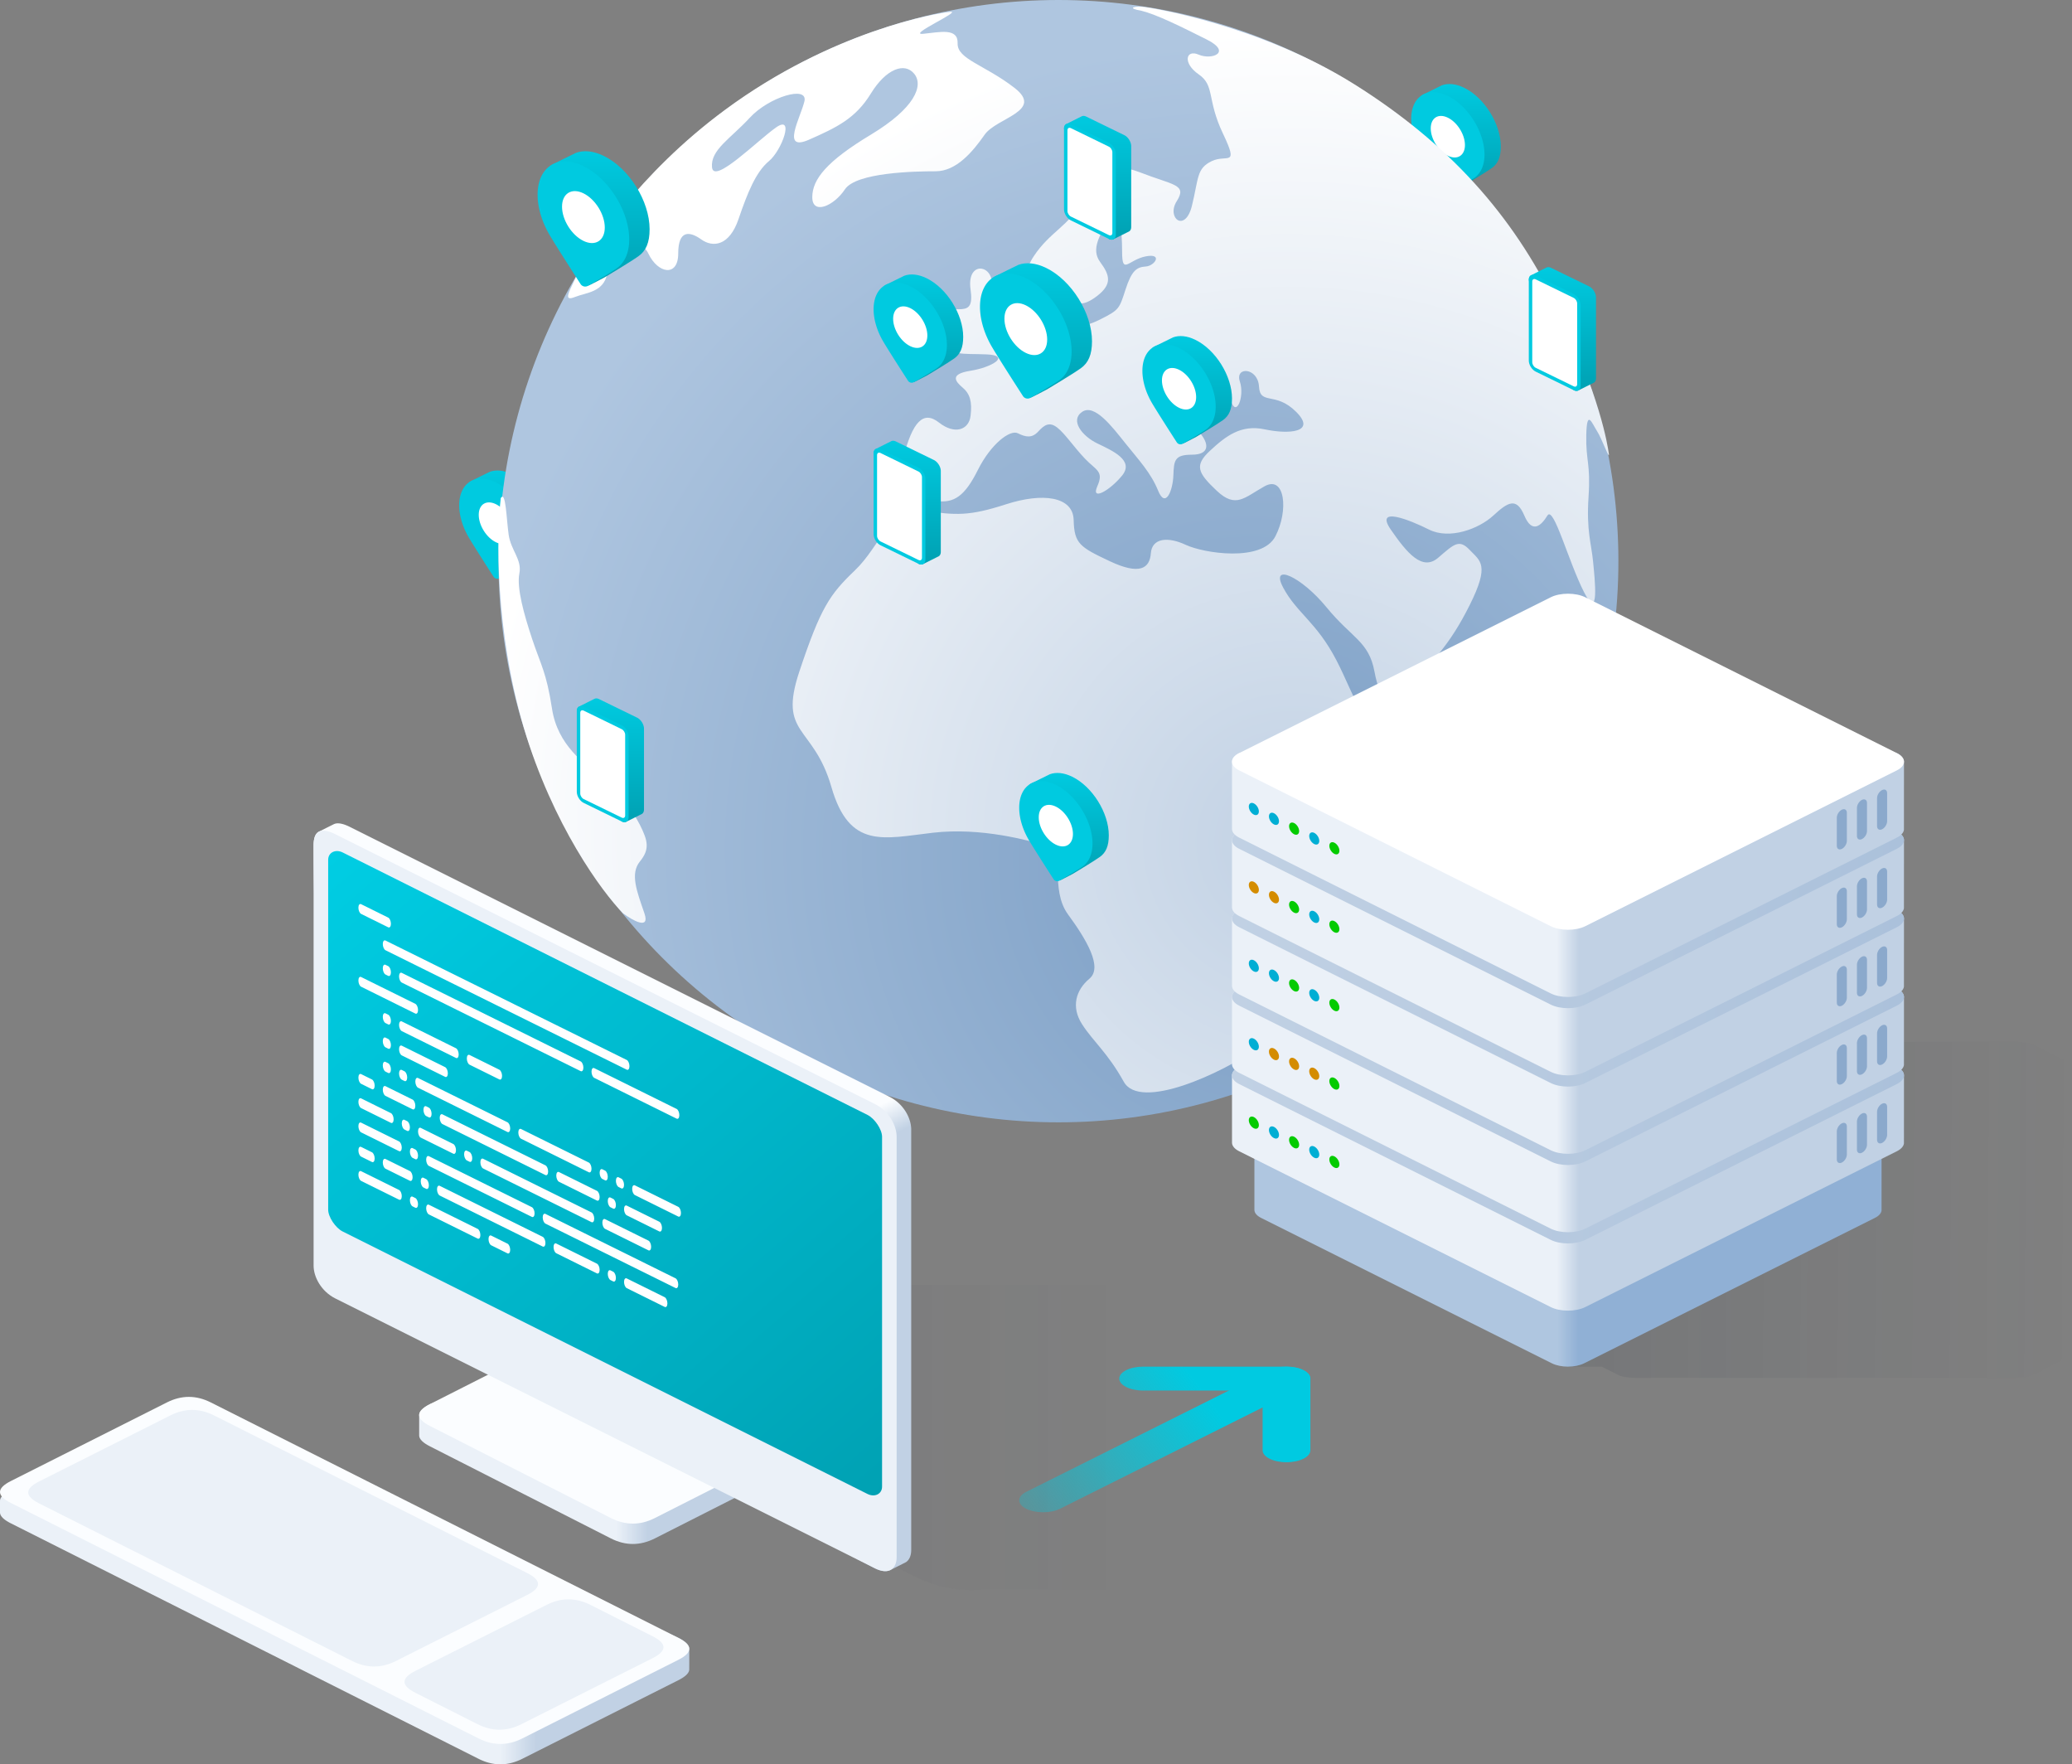
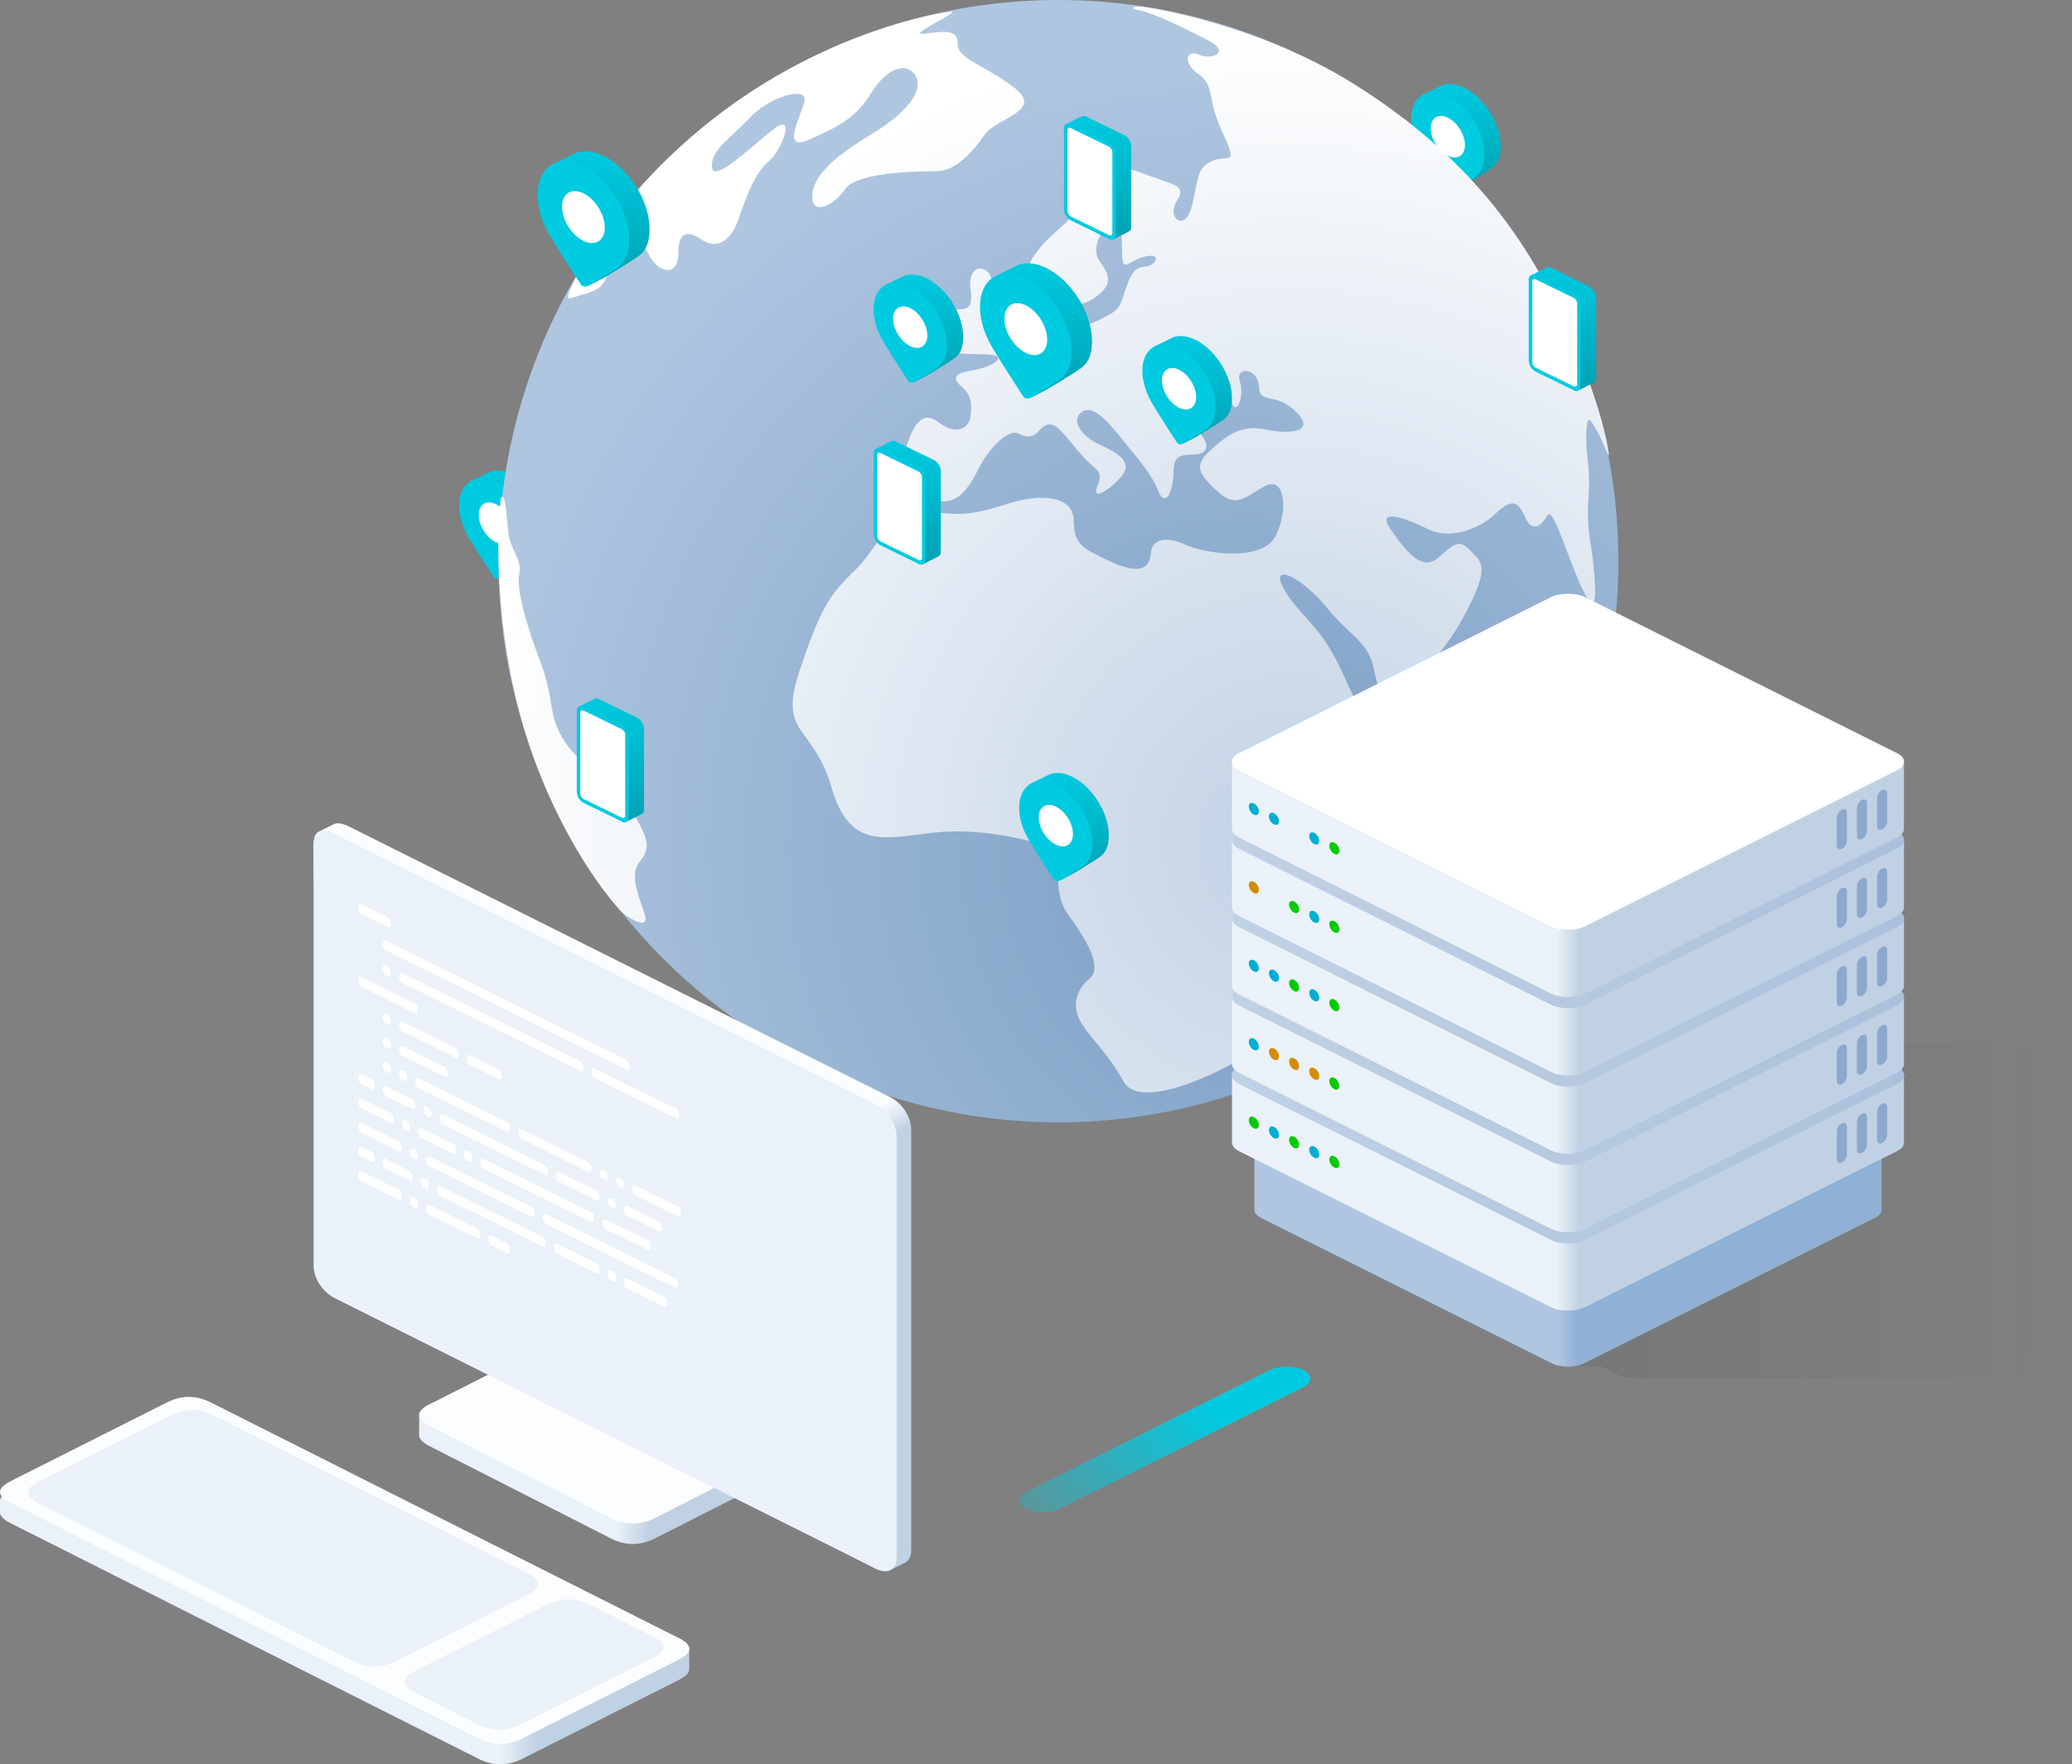
<svg xmlns="http://www.w3.org/2000/svg" width="370" height="315" fill="none">
  <rect width="100%" height="100%" fill="#808080" stroke="none" />
  <path d="M98 95.143c0 1.912-.517 3.086-1.6 3.857-1.195.85-4.8 3-4.8 3s-2.36 1.263-2.4 1.2c-1.155-1.797-1.742-7.288-2.543-8.639-1.083-1.827-1.745-3.89-1.745-5.801 0-2.162-2.065-2.235-.72-2.912.122-.062 3.16-1.573 3.29-1.62 1.102-.4 2.48-.286 3.974.443C95.07 86.433 98 91.122 98 95.143Z" fill="url(#a)" />
  <path d="M95.088 96.599c0 1.911-.662 3.328-1.745 4.099-.877.624-3.05 1.894-4.145 2.527a.79.79 0 0 1-1.063-.257c-.977-1.516-3.442-5.352-4.39-6.952C82.662 94.19 82 92.127 82 90.216c0-4.022 2.93-5.852 6.544-4.09 3.614 1.763 6.544 6.452 6.544 10.473Z" fill="#00CAE0" />
  <path d="M91.598 94.897c0 1.876-1.368 2.73-3.054 1.908-1.687-.823-3.054-3.01-3.054-4.887 0-1.877 1.367-2.73 3.054-1.908 1.686.822 3.054 3.01 3.054 4.887Z" fill="#fff" />
  <path d="M268 26.143c0 1.912-.517 3.086-1.6 3.857-1.195.85-4.8 3-4.8 3s-2.36 1.263-2.4 1.2c-1.155-1.797-1.742-7.288-2.543-8.639-1.083-1.827-1.745-3.89-1.745-5.801 0-2.162-2.065-2.235-.72-2.912.122-.062 3.161-1.572 3.291-1.62 1.101-.4 2.479-.286 3.973.443C265.07 17.433 268 22.122 268 26.143Z" fill="url(#b)" />
  <path d="M265.088 27.599c0 1.911-.662 3.328-1.745 4.099-.877.624-3.05 1.894-4.145 2.527a.79.79 0 0 1-1.062-.257c-.978-1.516-3.443-5.352-4.391-6.952-1.083-1.827-1.745-3.889-1.745-5.8 0-4.022 2.93-5.852 6.544-4.09 3.614 1.763 6.544 6.452 6.544 10.473Z" fill="#00CAE0" />
  <path d="M261.598 25.897c0 1.876-1.368 2.73-3.054 1.908-1.687-.822-3.054-3.01-3.054-4.887 0-1.877 1.367-2.73 3.054-1.908 1.686.822 3.054 3.01 3.054 4.887Z" fill="#fff" />
  <ellipse cx="189.01" cy="100.191" rx="99.99" ry="100.191" fill="url(#c)" />
  <path d="M93.547 129.967c-5.15-17.302-4.895-34.571-4.124-41.043.905-1.408 1.006 3.722 1.408 6.54.403 2.816 2.414 4.425 1.911 6.94-.502 2.515.805 7.243 2.314 11.769 1.509 4.527 2.515 5.835 3.52 12.373 1.007 6.539 5.735 9.657 8.752 12.373 3.018 2.716 5.533 5.533 6.941 8.35 1.409 2.816 1.811 4.325 0 6.538-1.81 2.213-.503 5.432.805 9.255 1.046 3.058-2.112 1.274-3.822 0-3.756-3.823-12.554-15.793-17.705-33.095Z" fill="url(#d)" />
  <path d="M102.701 53.013c-2.012.804-1.308-.503 0-3.22 2.515-5.33 11.387-18.83 26.758-30.177 19.213-14.184 38.024-17.302 40.237-17.504 2.213-.2-7.846 4.225-4.828 3.924 3.018-.302 6.237-1.107 6.136 1.71-.101 2.816 4.829 3.822 10.16 7.947 5.331 4.124-3.219 5.331-5.331 8.349-2.113 3.017-5.03 6.538-8.752 6.538-3.722 0-14.184.202-16.196 3.22-2.011 3.017-5.834 4.627-5.834 1.408 0-3.22 2.615-6.438 10.462-11.166 7.846-4.728 9.455-8.752 7.745-10.864-1.71-2.113-5.029-.906-7.745 3.52-2.716 4.427-6.036 6.036-11.066 8.25-5.029 2.212-1.508-3.924-.804-6.841.704-2.917-6.338-.805-9.758 2.917-3.42 3.722-7.041 5.734-6.74 8.852.302 3.119 8.148-4.828 11.468-7.142 3.32-2.314 1.006 4.124-1.308 6.036-2.313 1.911-3.822 5.633-5.432 10.36-1.609 4.729-4.526 5.131-6.639 3.622-2.112-1.509-4.124-1.71-4.124 2.515s-3.622 3.621-5.332 0-6.639.302-7.343 3.621c-.704 3.32-3.722 3.32-5.734 4.125Z" fill="url(#e)" />
  <path d="M203.898 1.207c-1.609-.1-2.515.302-.101.704 2.817.704 7.042 2.817 11.669 5.13 4.628 2.314.906 3.723-1.408 2.717-2.314-1.006-2.917 1.509 0 3.52 2.917 2.012 1.408 4.426 4.325 10.563 2.918 6.136.705 3.621-2.011 4.929-2.716 1.307-2.314 3.018-3.521 7.947-1.207 4.929-4.627 2.213-2.716-.805 1.911-3.018-.604-2.817-6.539-5.13-5.935-2.314-8.047.704-10.361 5.13-2.313 4.426-5.734 5.432-8.651 9.858s.302 6.337 1.509 5.331c1.207-1.005 3.219-2.313 4.326.604 1.106 2.917 2.816 3.219 5.532 1.107 2.716-2.113 2.213-3.722.503-6.036-1.71-2.314 0-4.93 1.71-7.846 1.71-2.918 2.213 1.81 2.213 6.035s1.107 1.409 4.225.805c3.119-.604 1.61 1.71 0 1.81-1.609.101-2.515.705-3.621 4.125-1.107 3.42-1.107 3.621-4.527 5.331-3.42 1.71-5.633 1.61-5.633-1.71 0-3.32-4.225-2.615-2.917 0 1.307 2.616-.403 3.32-2.213 3.521-1.811.201-2.918 1.81-4.628 3.823-1.71 2.011-1.408-1.409-3.52-4.024-2.113-2.615-1.811-2.615-.604-6.941 1.207-4.325-4.426-5.633-3.621 0 .804 5.633-2.716 2.213-6.639 4.326-3.924 2.112-.805 4.627 2.213 2.615 3.017-2.012 3.52-1.006 1.71 2.012-1.811 3.018 1.307 2.414 5.633 2.615 4.325.201.905 2.314-2.917 2.917-3.823.604-2.716 1.912-1.409 3.018 1.308 1.107 1.71 2.515 1.409 5.03-.302 2.515-2.817 3.42-5.634 1.207-2.816-2.213-4.727-.201-6.438 6.438-1.71 6.64 2.515 7.041 5.835 7.544 3.319.503 5.231-.905 7.544-5.532 2.314-4.627 5.734-7.243 7.143-6.539 1.408.704 2.514.906 3.621-.301 1.106-1.208 2.012-1.811 3.42-.705 1.408 1.107 2.917 3.42 4.929 5.533 2.012 2.113 3.42 2.213 2.213 4.93-1.207 2.715 2.213.804 4.426-1.912s-1.71-4.426-4.426-5.734c-2.716-1.308-4.929-4.124-2.716-5.633 2.213-1.51 5.332 2.615 7.746 5.633 2.414 3.018 4.527 5.23 5.834 8.45 1.308 3.219 2.616 0 2.716-2.716.101-2.716.201-3.722 3.32-3.722 3.118 0 3.219-1.911 1.207-4.124-2.012-2.214.805-5.231 2.314-7.847 1.509-2.615 2.514-1.106 3.42 2.213.905 3.32 2.515-.603 1.609-3.32-.905-2.715 3.219-2.514 3.42.906.202 3.42 2.918.805 6.64 4.527 3.722 3.722-1.409 4.023-5.634 3.118-4.225-.905-6.941 1.207-9.757 3.823-2.817 2.615-2.213 3.923 1.207 7.142 3.42 3.219 4.929 1.207 8.55-.805 3.622-2.012 4.326 4.326 1.912 8.953-2.415 4.627-12.776 3.018-15.995 1.509-3.219-1.51-6.035-1.207-6.236 1.509-.202 2.716-2.012 3.923-7.344 1.408-5.331-2.515-6.337-3.118-6.438-7.343-.1-4.225-5.532-4.93-12.071-2.817-6.538 2.112-8.953 2.012-14.787 1.107-5.835-.906-7.645 6.337-12.172 10.662-4.527 4.326-6.136 6.64-9.959 18.107-3.822 11.468 2.515 9.456 5.734 20.622s9.355 9.154 18.107 8.148c8.752-1.006 17.101 1.408 20.42 2.314 3.32.905.403 7.745 3.722 12.272 3.32 4.527 6.237 9.456 3.823 11.468-2.414 2.011-3.32 5.029-1.308 8.148 2.012 3.118 4.527 5.029 7.444 10.26s17.503-1.509 23.941-6.035c6.438-4.527 4.527-7.344 9.657-10.06 5.131-2.716 8.551-7.142 7.243-10.763-1.308-3.622-.805-9.154 2.515-13.077 3.319-3.923 9.556-9.154 13.178-21.226 3.621-12.071-2.012-5.23-7.746-2.615s-7.343-4.828-10.864-11.568c-3.521-6.74-7.042-8.349-9.456-12.876-2.414-4.527 3.219-2.012 7.746 3.521 4.526 5.532 7.544 6.035 8.55 11.467 1.006 5.432 2.917 6.841 6.74 2.314 3.822-4.527 6.639-6.941 10.26-14.184 3.622-7.242 1.912-7.846 0-9.858-1.911-2.012-2.816-1.006-5.633 1.408-2.816 2.415-5.532-.804-8.45-5.03-2.917-4.224 3.219-1.81 6.841 0 3.621 1.811 8.852-.1 11.467-2.514 2.616-2.414 4.125-3.32 5.533 0 1.408 3.32 3.018 1.81 4.124 0 1.107-1.81 3.722 8.148 6.539 13.681 2.816 5.532 1.911-2.415 1.609-5.533-.301-3.118-1.207-5.432-.804-11.468.402-6.035-.503-6.337-.403-11.065.101-4.728 1.006-2.112 1.911-.704.906 1.408 2.314 5.432 2.113 4.024-.201-1.409-1.509-10.26-9.355-26.456-7.847-16.196-19.214-28.87-36.013-39.433-16.799-10.562-36.414-13.781-38.024-13.882Z" fill="url(#f)" />
  <path d="M195 60.929c0 2.39-.646 3.858-2 4.821-1.494 1.063-6 3.75-6 3.75s-2.95 1.578-3 1.5c-1.444-2.246-2.178-9.11-3.178-10.799-1.354-2.284-2.182-4.862-2.182-7.251 0-2.703-2.581-2.794-.9-3.64.153-.077 3.951-1.966 4.113-2.025 1.377-.5 3.099-.357 4.967.554 4.518 2.203 8.18 8.064 8.18 13.09Z" fill="url(#g)" />
  <path d="M191.36 62.748c0 2.39-.828 4.16-2.182 5.124-1.095.78-3.811 2.368-5.181 3.159a.988.988 0 0 1-1.328-.321c-1.222-1.895-4.302-6.69-5.488-8.69-1.353-2.283-2.181-4.861-2.181-7.25 0-5.027 3.662-7.315 8.18-5.112 4.517 2.203 8.18 8.064 8.18 13.09Z" fill="#00CAE0" />
  <path d="M186.997 60.621c0 2.346-1.709 3.414-3.817 2.385-2.109-1.028-3.818-3.763-3.818-6.108 0-2.346 1.709-3.414 3.818-2.386 2.108 1.029 3.817 3.764 3.817 6.11Z" fill="#fff" />
  <path d="M116 40.929c0 2.39-.646 3.857-2 4.821-1.494 1.063-6 3.75-6 3.75s-2.95 1.578-3 1.5c-1.444-2.246-2.178-9.11-3.178-10.799-1.354-2.284-2.182-4.862-2.182-7.251 0-2.703-2.581-2.794-.9-3.64.153-.077 3.951-1.966 4.113-2.025 1.377-.5 3.099-.358 4.967.554 4.518 2.203 8.18 8.064 8.18 13.09Z" fill="url(#h)" />
  <path d="M112.36 42.748c0 2.39-.828 4.16-2.182 5.124-1.095.78-3.811 2.368-5.181 3.159a.988.988 0 0 1-1.328-.321c-1.222-1.895-4.302-6.69-5.488-8.69C96.828 39.738 96 37.16 96 34.77c0-5.027 3.662-7.315 8.18-5.112 4.517 2.203 8.18 8.064 8.18 13.09Z" fill="#00CAE0" />
  <path d="M107.997 40.621c0 2.346-1.709 3.414-3.817 2.385-2.109-1.028-3.818-3.763-3.818-6.108 0-2.346 1.709-3.414 3.818-2.386 2.108 1.029 3.817 3.764 3.817 6.11Z" fill="#fff" />
  <path d="M103 126.963c0-.359.124-.625.326-.771a334.38 334.38 0 0 1 2.87-1.443c.213-.091.486-.075.784.07l6.786 3.31c.682.332 1.234 1.216 1.234 1.975v14.414c0 .387-.144.667-.375.803-.024.014-2.794 1.399-2.819 1.41-.213.093-.487.077-.786-.069l-4.04-4.682c-.682-.333-1.234-1.217-1.234-1.975L103 126.963Z" fill="url(#i)" />
  <path d="M103 126.963c0-.758.552-1.104 1.234-.771l6.786 3.31c.682.332 1.234 1.216 1.234 1.974v14.415c0 .759-.552 1.104-1.234.771l-6.786-3.31c-.682-.332-1.234-1.216-1.234-1.974v-14.415Z" fill="#00CAE0" />
  <path d="M103.617 127.264c0-.379.276-.552.617-.386l6.786 3.31c.341.166.617.608.617.988v14.414c0 .38-.276.552-.617.386l-6.786-3.31c-.341-.166-.617-.608-.617-.987v-14.415Z" fill="#fff" />
  <path d="M156 80.963c0-.36.124-.625.326-.771a334.38 334.38 0 0 1 2.87-1.443c.213-.091.486-.075.784.07l6.786 3.31c.682.332 1.234 1.216 1.234 1.975v14.415c0 .386-.144.665-.375.802-.024.014-2.794 1.399-2.819 1.41-.213.093-.487.077-.786-.069l-4.04-4.683c-.682-.332-1.234-1.216-1.234-1.974L156 80.963Z" fill="url(#j)" />
  <path d="M156 80.963c0-.758.552-1.104 1.234-.771l6.786 3.31c.682.332 1.234 1.216 1.234 1.975V99.89c0 .759-.552 1.104-1.234.771l-6.786-3.31c-.682-.332-1.234-1.216-1.234-1.974V80.963Z" fill="#00CAE0" />
  <path d="M156.617 81.264c0-.38.276-.552.617-.386l6.786 3.31c.341.166.617.608.617.987V99.59c0 .38-.276.552-.617.386l-6.786-3.31c-.341-.166-.617-.608-.617-.987V81.264Z" fill="#fff" />
  <path d="M172 60.143c0 1.912-.517 3.086-1.6 3.857-1.195.85-4.8 3-4.8 3s-2.36 1.263-2.4 1.2c-1.155-1.797-1.742-7.288-2.543-8.639-1.083-1.827-1.745-3.89-1.745-5.801 0-2.162-2.065-2.235-.72-2.912.122-.062 3.161-1.572 3.291-1.62 1.101-.4 2.479-.286 3.973.443C169.07 51.434 172 56.122 172 60.143Z" fill="url(#k)" />
  <path d="M169.088 61.599c0 1.911-.662 3.328-1.745 4.099-.877.624-3.05 1.894-4.145 2.527a.79.79 0 0 1-1.062-.257c-.978-1.516-3.443-5.352-4.391-6.952-1.083-1.827-1.745-3.889-1.745-5.8 0-4.022 2.93-5.852 6.544-4.09 3.614 1.763 6.544 6.452 6.544 10.473Z" fill="#00CAE0" />
  <path d="M165.598 59.897c0 1.876-1.368 2.73-3.054 1.908-1.687-.822-3.054-3.01-3.054-4.887 0-1.877 1.367-2.73 3.054-1.908 1.686.822 3.054 3.01 3.054 4.887Z" fill="#fff" />
  <path d="M220 71.143c0 1.912-.517 3.086-1.6 3.857-1.195.85-4.8 3-4.8 3s-2.36 1.263-2.4 1.2c-1.155-1.797-1.742-7.288-2.543-8.639-1.083-1.827-1.745-3.89-1.745-5.801 0-2.162-2.065-2.235-.72-2.912.122-.062 3.161-1.572 3.291-1.62 1.101-.4 2.479-.286 3.973.443C217.07 62.434 220 67.122 220 71.143Z" fill="url(#l)" />
  <path d="M217.088 72.599c0 1.911-.662 3.328-1.745 4.099-.877.624-3.05 1.894-4.145 2.527a.79.79 0 0 1-1.062-.257c-.978-1.516-3.443-5.352-4.391-6.952-1.083-1.827-1.745-3.889-1.745-5.8 0-4.022 2.93-5.852 6.544-4.09 3.614 1.763 6.544 6.452 6.544 10.473Z" fill="#00CAE0" />
  <path d="M213.598 70.897c0 1.876-1.368 2.73-3.054 1.908-1.687-.823-3.054-3.01-3.054-4.887 0-1.877 1.367-2.73 3.054-1.908 1.686.822 3.054 3.01 3.054 4.887Z" fill="#fff" />
  <path d="M190 22.963c0-.36.124-.626.326-.771a334.38 334.38 0 0 1 2.87-1.443c.213-.091.486-.075.784.07l6.786 3.31c.682.332 1.234 1.216 1.234 1.975v14.415c0 .386-.144.666-.375.802-.024.014-2.794 1.4-2.819 1.41-.213.093-.487.077-.786-.069l-4.04-4.682c-.682-.333-1.234-1.217-1.234-1.975L190 22.963Z" fill="url(#m)" />
  <path d="M190 22.963c0-.758.552-1.104 1.234-.771l6.786 3.31c.682.332 1.234 1.216 1.234 1.975V41.89c0 .759-.552 1.104-1.234.771l-6.786-3.31c-.682-.332-1.234-1.216-1.234-1.974V22.963Z" fill="#00CAE0" />
  <path d="M190.617 23.264c0-.38.276-.552.617-.386l6.786 3.31c.341.166.617.608.617.988V41.59c0 .38-.276.552-.617.386l-6.786-3.31c-.341-.166-.617-.608-.617-.987V23.264Z" fill="#fff" />
  <path d="M273 49.963c0-.36.124-.626.326-.771a334.38 334.38 0 0 1 2.87-1.443c.213-.091.486-.075.784.07l6.786 3.31c.682.332 1.234 1.216 1.234 1.975v14.415c0 .386-.144.665-.375.802-.024.014-2.794 1.4-2.819 1.41-.213.093-.487.077-.786-.069l-4.04-4.683c-.682-.332-1.234-1.216-1.234-1.974L273 49.963Z" fill="url(#n)" />
  <path d="M273 49.963c0-.758.552-1.104 1.234-.771l6.786 3.31c.682.332 1.234 1.216 1.234 1.974v14.415c0 .759-.552 1.104-1.234.771l-6.786-3.31c-.682-.332-1.234-1.216-1.234-1.974V49.963Z" fill="#00CAE0" />
  <path d="M273.617 50.264c0-.38.276-.552.617-.386l6.786 3.31c.341.166.617.608.617.987V68.59c0 .38-.276.552-.617.386l-6.786-3.31c-.341-.166-.617-.608-.617-.987V50.264Z" fill="#fff" />
  <path d="M198 149.143c0 1.912-.517 3.086-1.6 3.857-1.195.851-4.8 3-4.8 3s-2.36 1.263-2.4 1.2c-1.155-1.797-1.742-7.288-2.543-8.639-1.083-1.827-1.745-3.89-1.745-5.801 0-2.162-2.065-2.235-.72-2.912.122-.062 3.161-1.572 3.291-1.62 1.101-.4 2.479-.286 3.973.443 3.614 1.763 6.544 6.451 6.544 10.472Z" fill="url(#o)" />
  <path d="M195.088 150.599c0 1.911-.662 3.328-1.745 4.099-.877.624-3.05 1.894-4.145 2.527a.79.79 0 0 1-1.062-.257c-.978-1.516-3.443-5.352-4.391-6.951-1.083-1.828-1.745-3.89-1.745-5.802 0-4.021 2.93-5.851 6.544-4.089 3.614 1.763 6.544 6.452 6.544 10.473Z" fill="#00CAE0" />
  <path d="M191.598 148.897c0 1.876-1.368 2.731-3.054 1.908-1.687-.822-3.054-3.011-3.054-4.887 0-1.876 1.367-2.731 3.054-1.908 1.686.822 3.054 3.01 3.054 4.887Z" fill="#fff" />
  <path d="m370 190.001-7-3.5c-.333-.167-1.4-.5-3-.5h-29l-51 58h6l3 1.5c.8.4 2.333.5 3 .5h68c1 0 2 0 4-1l6-3v-52Z" fill="url(#p)" />
  <path d="M225.195 217.443c-.762-.381-1.159-.875-1.193-1.374-.003-.045-.003-13.291 0-13.337.034-.499.431-.993 1.193-1.374l51.921-14.76c1.593-.797 4.176-.797 5.769 0l51.92 14.76c.757.379 1.154.869 1.192 1.364.006.074.003 13.348-.007 13.422-.066.473-.461.937-1.185 1.299l-51.92 25.96c-1.593.797-4.176.797-5.769 0l-51.921-25.96Z" fill="url(#q)" />
  <path d="M221.28 205.546c-.816-.408-1.242-.937-1.278-1.472-.003-.049-.003-12.098 0-12.147.036-.535.462-1.064 1.278-1.472l55.629-15.814c1.707-.854 4.475-.854 6.182 0l55.629 15.814c.811.406 1.236.931 1.277 1.462.006.079.003 12.158-.008 12.237-.071.507-.494 1.004-1.269 1.392l-55.629 27.814c-1.707.854-4.475.854-6.182 0l-55.629-27.814Z" fill="url(#r)" />
  <path d="M221.28 193.546c-1.707-.854-1.707-2.237 0-3.091l55.629-27.815c1.707-.853 4.475-.853 6.182 0l55.629 27.815c1.707.854 1.707 2.237 0 3.091l-55.629 27.814c-1.707.854-4.475.854-6.182 0l-55.629-27.814Z" fill="url(#s)" />
  <path d="M221.28 191.545c-.816-.408-1.242-.937-1.278-1.472-.003-.049-.003-12.098 0-12.147.036-.534.462-1.064 1.278-1.471l55.629-15.815c1.707-.854 4.475-.854 6.182 0l55.629 15.815c.811.405 1.236.93 1.277 1.461.006.079.003 12.158-.008 12.237-.071.507-.494 1.004-1.269 1.392l-55.629 27.815c-1.707.853-4.475.853-6.182 0l-55.629-27.815Z" fill="url(#t)" />
  <path d="M221.28 179.546c-1.707-.854-1.707-2.237 0-3.091l55.629-27.814c1.707-.854 4.475-.854 6.182 0l55.629 27.814c1.707.854 1.707 2.237 0 3.091l-55.629 27.814c-1.707.854-4.475.854-6.182 0l-55.629-27.814Z" fill="url(#u)" />
  <path d="M221.28 177.546c-.816-.408-1.242-.937-1.278-1.472-.003-.049-.003-12.098 0-12.147.036-.534.462-1.064 1.278-1.472l55.629-15.814c1.707-.854 4.475-.854 6.182 0l55.629 15.814c.811.406 1.236.931 1.277 1.462.006.079.003 12.158-.008 12.237-.071.507-.494 1.004-1.269 1.392l-55.629 27.815c-1.707.853-4.475.853-6.182 0l-55.629-27.815Z" fill="url(#v)" />
  <path d="M221.28 165.545c-1.707-.853-1.707-2.237 0-3.09l55.629-27.815c1.707-.854 4.475-.854 6.182 0l55.629 27.815c1.707.853 1.707 2.237 0 3.09l-55.629 27.815c-1.707.853-4.475.853-6.182 0l-55.629-27.815Z" fill="url(#w)" />
  <path d="M221.28 163.546c-.816-.408-1.242-.937-1.278-1.472-.003-.049-.003-12.098 0-12.147.036-.534.462-1.064 1.278-1.472l55.629-15.814c1.707-.854 4.475-.854 6.182 0l55.629 15.814c.811.406 1.236.931 1.277 1.462.006.079.003 12.158-.008 12.237-.071.507-.494 1.004-1.269 1.392l-55.629 27.815c-1.707.853-4.475.853-6.182 0l-55.629-27.815Z" fill="url(#x)" />
  <path d="M221.28 151.545c-1.707-.853-1.707-2.237 0-3.09l55.629-27.815c1.707-.854 4.475-.854 6.182 0l55.629 27.815c1.707.853 1.707 2.237 0 3.09l-55.629 27.815c-1.707.853-4.475.853-6.182 0l-55.629-27.815Z" fill="url(#y)" />
  <path d="M221.28 149.546c-.816-.408-1.242-.937-1.278-1.472-.003-.049-.003-12.098 0-12.147.036-.534.462-1.063 1.278-1.471l55.629-15.815c1.707-.854 4.475-.854 6.182 0l55.629 15.815c.811.405 1.236.93 1.277 1.461.006.079.003 12.158-.008 12.237-.071.507-.494 1.004-1.269 1.392l-55.629 27.815c-1.707.853-4.475.853-6.182 0l-55.629-27.815Z" fill="url(#z)" />
  <path d="M221.28 137.545c-1.707-.853-1.707-2.237 0-3.09l55.629-27.815c1.707-.853 4.475-.853 6.182 0l55.629 27.815c1.707.853 1.707 2.237 0 3.09l-55.629 27.815c-1.707.853-4.475.853-6.182 0l-55.629-27.815Z" fill="#fff" />
  <circle cx="1" cy="1" r="1" transform="matrix(.899 .438 0 1 223 143)" fill="#00AED4" />
  <circle cx="1" cy="1" r="1" transform="matrix(.899 .438 0 1 226.595 144.754)" fill="#00AED4" />
-   <circle cx="1" cy="1" r="1" transform="matrix(.899 .438 0 1 230.19 146.508)" fill="#04CB00" />
  <circle cx="1" cy="1" r="1" transform="matrix(.899 .438 0 1 233.786 148.261)" fill="#00AED4" />
  <circle cx="1" cy="1" r="1" transform="matrix(.899 .438 0 1 237.381 150.014)" fill="#04CB00" />
  <circle cx="1" cy="1" r="1" transform="matrix(.899 .438 0 1 223 157.001)" fill="#D48C00" />
-   <circle cx="1" cy="1" r="1" transform="matrix(.899 .438 0 1 226.595 158.754)" fill="#D48C00" />
  <circle cx="1" cy="1" r="1" transform="matrix(.899 .438 0 1 230.19 160.507)" fill="#04CB00" />
  <circle cx="1" cy="1" r="1" transform="matrix(.899 .438 0 1 233.786 162.26)" fill="#00AED4" />
  <circle cx="1" cy="1" r="1" transform="matrix(.899 .438 0 1 237.381 164.014)" fill="#04CB00" />
  <circle cx="1" cy="1" r="1" transform="matrix(.899 .438 0 1 223 171.001)" fill="#00AED4" />
  <circle cx="1" cy="1" r="1" transform="matrix(.899 .438 0 1 226.595 172.754)" fill="#00AED4" />
  <circle cx="1" cy="1" r="1" transform="matrix(.899 .438 0 1 230.19 174.508)" fill="#04CB00" />
  <circle cx="1" cy="1" r="1" transform="matrix(.899 .438 0 1 233.786 176.261)" fill="#00AED4" />
  <circle cx="1" cy="1" r="1" transform="matrix(.899 .438 0 1 237.381 178.015)" fill="#04CB00" />
  <circle cx="1" cy="1" r="1" transform="matrix(.899 .438 0 1 223 185.002)" fill="#00AED4" />
  <circle cx="1" cy="1" r="1" transform="matrix(.899 .438 0 1 226.595 186.754)" fill="#D48C00" />
  <circle cx="1" cy="1" r="1" transform="matrix(.899 .438 0 1 230.191 188.506)" fill="#D48C00" />
  <circle cx="1" cy="1" r="1" transform="matrix(.899 .438 0 1 233.786 190.26)" fill="#D48C00" />
  <circle cx="1" cy="1" r="1" transform="matrix(.899 .438 0 1 237.381 192.014)" fill="#04CB00" />
  <circle cx="1" cy="1" r="1" transform="matrix(.899 .438 0 1 223 199)" fill="#04CB00" />
  <circle cx="1" cy="1" r="1" transform="matrix(.899 .438 0 1 226.595 200.754)" fill="#00AED4" />
  <circle cx="1" cy="1" r="1" transform="matrix(.899 .438 0 1 230.19 202.508)" fill="#04CB00" />
  <circle cx="1" cy="1" r="1" transform="matrix(.899 .438 0 1 233.786 204.26)" fill="#00AED4" />
  <circle cx="1" cy="1" r="1" transform="matrix(.899 .438 0 1 237.381 206.014)" fill="#04CB00" />
  <path d="M335.19 142.493c0-.552.403-1.196.899-1.438.496-.243.899.009.899.561v5c0 .552-.403 1.196-.899 1.439-.496.242-.899-.01-.899-.562v-5Zm-3.595 1.753c0-.552.402-1.196.899-1.438.496-.242.899.009.899.562v5c0 .552-.403 1.196-.899 1.438-.497.242-.899-.009-.899-.562v-5ZM328 146c0-.552.402-1.196.899-1.438.496-.243.898.009.898.561v5c0 .552-.402 1.196-.898 1.439-.497.242-.899-.01-.899-.562v-5Zm7.19 10.493c0-.552.403-1.196.899-1.439.496-.242.899.01.899.562v5c0 .552-.403 1.196-.899 1.438-.496.243-.899-.009-.899-.561v-5Zm-3.595 1.753c0-.552.402-1.196.899-1.438.496-.242.899.009.899.562v5c0 .552-.403 1.196-.899 1.438-.497.242-.899-.009-.899-.562v-5ZM328 160c0-.552.402-1.196.899-1.439.496-.242.898.01.898.562v5c0 .552-.402 1.196-.898 1.438-.497.243-.899-.009-.899-.561v-5Zm7.19 10.494c0-.553.403-1.197.899-1.439s.899.01.899.562v5c0 .552-.403 1.196-.899 1.438s-.899-.009-.899-.561v-5Zm-3.595 1.753c0-.552.402-1.196.899-1.438.496-.242.899.009.899.561v5c0 .553-.403 1.197-.899 1.439-.497.242-.899-.01-.899-.562v-5ZM328 174.001c0-.553.402-1.197.899-1.439.496-.242.898.01.898.562v5c0 .552-.402 1.196-.898 1.438-.497.242-.899-.009-.899-.561v-5Zm7.19 10.493c0-.553.403-1.197.899-1.439s.899.009.899.562v5c0 .552-.403 1.196-.899 1.438s-.899-.009-.899-.561v-5Zm-3.595 1.753c0-.552.402-1.196.899-1.438.496-.242.899.009.899.561v5c0 .553-.403 1.197-.899 1.439-.497.242-.899-.01-.899-.562v-5ZM328 188c0-.552.402-1.196.899-1.438.496-.242.898.009.898.562v5c0 .552-.402 1.196-.898 1.438-.497.242-.899-.009-.899-.562v-5Zm7.19 10.493c0-.552.403-1.196.899-1.438s.899.009.899.562v5c0 .552-.403 1.196-.899 1.438s-.899-.009-.899-.562v-5Zm-3.595 1.754c0-.552.402-1.196.899-1.438.496-.243.899.009.899.561v5c0 .552-.403 1.196-.899 1.439-.497.242-.899-.01-.899-.562v-5ZM328 202c0-.552.402-1.196.899-1.438.496-.242.898.009.898.562v5c0 .552-.402 1.196-.898 1.438-.497.242-.899-.009-.899-.562v-5Z" fill="#8BA9CC" />
  <path fill-rule="evenodd" clip-rule="evenodd" d="M232.75 244.625c1.667.833 1.667 2.184 0 3.017l-43.466 21.733c-1.667.833-4.368.833-6.034 0-1.667-.833-1.667-2.184 0-3.017l43.466-21.733c1.667-.833 4.368-.833 6.034 0Z" fill="url(#A)" />
-   <path fill-rule="evenodd" clip-rule="evenodd" d="M199.867 246.133c0-1.178 1.91-2.133 4.266-2.133h25.6c2.357 0 4.267.955 4.267 2.133v12.8c0 1.179-1.91 2.134-4.267 2.134-2.356 0-4.266-.955-4.266-2.134v-10.666h-21.334c-2.356 0-4.266-.955-4.266-2.134Z" fill="url(#B)" />
  <path d="M26.618 254.019c2.603-1.309 5.206-1.309 7.809 0 2.603 1.309 84.103 37.092 86.706 38.401 1.19.598 1.836 1.197 1.938 1.795.019.113.019 3.862 0 3.974-.102.598-.748 1.197-1.938 1.795-2.603 1.309-25.263 12.725-27.866 14.034-2.603 1.309-5.206 1.309-7.809 0-2.602-1.309-80.903-40.728-83.506-42.037-1.259-.633-1.909-1.266-1.95-1.9a278.19 278.19 0 0 1 0-2.165c.041-.633.691-1.266 1.95-1.899 2.082-1.048 5.578-2.398 24.666-11.998Z" fill="url(#C)" />
  <path d="M37.627 250.382c-2.603-1.309-5.206-1.309-7.809 0-19.088 9.6-25.784 12.987-27.866 14.034-2.603 1.309-2.603 2.618 0 3.927l83.506 42.038c2.603 1.309 5.206 1.309 7.809 0 2.603-1.309 25.263-12.725 27.866-14.034 2.603-1.309 2.603-2.618 0-3.928-2.603-1.309-80.903-40.728-83.506-42.037Z" fill="#FBFDFF" />
  <path d="M105.424 286.528c-2.603-1.309-5.206-1.309-7.809 0L74.19 298.31c-2.603 1.309-2.603 2.618 0 3.927 2.603 1.309 8.498 4.293 11.1 5.602 2.603 1.309 5.206 1.309 7.81 0l23.425-11.782c2.603-1.309 2.603-2.618 0-3.927-2.603-1.309-8.497-4.293-11.1-5.602Zm-67.2-33.817c-2.603-1.31-5.206-1.31-7.809 0L6.99 264.493c-2.602 1.309-2.602 2.618 0 3.927l55.9 28.134c2.604 1.309 5.207 1.309 7.81 0l23.425-11.782c2.603-1.309 2.603-2.618 0-3.927l-55.9-28.134Z" fill="#EBF1F8" />
-   <path d="M176.8 283.8H200v-54.4H71.2c-6.4 0-11.2.8-4.8 4 6.4 3.2 90.4 44.8 96.8 48 6.4 3.2 11.2 2.4 13.6 2.4Z" fill="url(#D)" />
  <path d="M91.868 248.28s5.206-1.309 7.809 0c2.603 1.309 29.703 9.892 32.306 11.201 1.19.598 1.836 1.197 1.938 1.795.019.112.019 3.861 0 3.974-.102.598-.748 1.196-1.938 1.795-2.603 1.309-12.463 6.325-15.066 7.634-2.603 1.309-5.206 1.309-7.809 0-2.602-1.309-29.703-15.128-32.306-16.438-1.258-.633-1.909-1.266-1.95-1.899-.003-.043-.003-3.722 0-3.765.041-.633.692-1.266 1.95-1.899 2.082-1.048 15.066-2.398 15.066-2.398Z" fill="url(#E)" />
  <path d="M99.677 243.043c-2.603-1.309-5.206-1.309-7.809 0 0 0-12.983 6.587-15.066 7.634-2.603 1.309-2.603 2.618 0 3.927 2.603 1.31 29.704 15.129 32.306 16.438 2.603 1.309 5.206 1.309 7.809 0 2.603-1.309 12.463-6.325 15.066-7.634 2.603-1.309 2.603-2.619 0-3.928-2.603-1.309-29.703-15.128-32.306-16.437Z" fill="#FBFDFF" />
  <path d="m158.813 195.804-96.306-48.153c-1.252-.626-2.203-.801-2.852-.523a526.59 526.59 0 0 0-2.743 1.37c-.608.346-.912 1.148-.912 2.406 0 22.775 2.603 72.215 2.603 73.776 0 1.953 1.301 4.555 3.904 5.857 2.603 1.301 91.101 48.153 93.704 49.454 1.2.6 2.123.647 2.77.332.076-.037 2.752-1.381 2.821-1.428.61-.419.916-1.212.916-2.157V201.66c0-1.952-1.302-4.555-3.905-5.856Z" fill="url(#F)" />
  <path d="M59.904 148.951c-2.603-1.301-3.904-.65-3.904 1.953v75.077c0 1.952 1.301 4.555 3.904 5.857l96.307 48.153c2.602 1.301 3.904 0 3.904-1.952v-75.078c0-1.952-1.302-4.555-3.904-5.856l-96.307-48.154Z" fill="#EBF1F8" />
-   <path d="M58.603 153.506c0-1.302 1.302-1.953 2.603-1.302l93.703 46.852c1.302.651 2.603 2.603 2.603 3.904v62.469c0 1.302-1.301 1.952-2.603 1.302l-93.703-46.852c-1.301-.651-2.603-2.603-2.603-3.904v-62.469Z" fill="url(#G)" />
  <path d="M105.627 191.332c0-.479.217-.76.484-.627l14.715 7.283c.267.133.484.628.484 1.107 0 .478-.217.759-.484.627l-14.715-7.284c-.267-.132-.484-.627-.484-1.106Zm-13.069 10.865c0-.478.217-.759.484-.627l12.101 5.99c.267.132.484.628.484 1.106 0 .479-.217.76-.484.627l-12.101-5.989c-.267-.133-.484-.628-.484-1.107Zm-23.718-8.273c-.267-.132-.484.149-.484.627 0 .479.217.974.484 1.107l4.84 2.396c.268.132.485-.149.485-.628 0-.478-.217-.974-.484-1.106l-4.84-2.396Zm30.979 15.334c-.268-.132-.484.149-.484.627 0 .479.216.974.484 1.106l6.776 3.355c.267.132.484-.149.484-.627 0-.479-.217-.974-.484-1.107l-6.776-3.354Zm11.616 6.617c0-.479.217-.759.484-.627l5.809 2.875c.267.132.484.628.484 1.106 0 .479-.217.76-.484.627l-5.809-2.875c-.267-.132-.484-.627-.484-1.106Zm-46.951-19.773c-.267-.133-.484.148-.484.627 0 .478.217.974.484 1.106l5.324 2.635c.268.133.484-.148.484-.627 0-.478-.216-.974-.484-1.106l-5.324-2.635Zm43.079 22.19c0-.479.217-.76.484-.627l7.745 3.833c.267.132.484.628.484 1.106 0 .479-.217.76-.484.628l-7.745-3.834c-.267-.132-.484-.628-.484-1.106Zm-43.079-17.857c-.267-.132-.484.149-.484.627 0 .479.217.974.484 1.107l6.776 3.354c.268.132.484-.149.484-.627 0-.479-.216-.974-.484-1.107l-6.776-3.354Zm32.43 16.919c0-.478.217-.759.484-.627l23.234 11.501c.267.132.484.627.484 1.106 0 .479-.217.759-.484.627l-23.234-11.5c-.267-.133-.484-.628-.484-1.107Zm-28.558-9.802c0-.479.217-.759.484-.627l4.357 2.156c.267.133.484.628.484 1.107 0 .478-.217.759-.484.627l-4.357-2.157c-.267-.132-.484-.627-.484-1.106Zm30.494 15.094c0-.478.217-.759.485-.627l7.26 3.594c.267.132.484.628.484 1.106 0 .479-.217.76-.484.628l-7.26-3.594c-.268-.133-.485-.628-.485-1.107Zm12.585 6.23c0-.479.217-.76.484-.627l6.777 3.354c.267.132.484.627.484 1.106 0 .479-.217.76-.484.627l-6.777-3.354c-.267-.132-.484-.628-.484-1.106ZM64 209.729c0-.478.217-.759.484-.627l6.776 3.355c.268.132.484.627.484 1.106 0 .479-.216.759-.484.627l-6.776-3.354c-.267-.133-.484-.628-.484-1.107Zm12.1 5.99c0-.478.218-.759.485-.627l8.713 4.313c.267.132.483.627.483 1.106 0 .479-.216.759-.484.627l-8.712-4.312c-.267-.133-.484-.628-.484-1.107Zm-4.84-41.398c0-.479.217-.759.484-.627l31.947 15.813c.267.132.484.627.484 1.106 0 .479-.217.76-.484.627l-31.947-15.813c-.267-.132-.484-.627-.484-1.106Zm0 8.667c0-.479.217-.759.484-.627l9.681 4.792c.267.132.484.627.484 1.106 0 .479-.217.76-.484.627l-9.68-4.792c-.268-.132-.485-.627-.485-1.106Zm0 4.334c0-.479.217-.76.484-.627l7.745 3.833c.267.132.484.628.484 1.106 0 .479-.217.76-.484.627l-7.745-3.833c-.267-.132-.484-.628-.484-1.106Zm2.905 5.771c0-.479.216-.76.484-.627l15.973 7.906c.267.133.484.628.484 1.107 0 .478-.217.759-.484.627l-15.973-7.907c-.268-.132-.484-.627-.484-1.106Zm38.722 19.167c0-.479.217-.759.484-.627l7.745 3.833c.267.133.484.628.484 1.107 0 .478-.217.759-.484.627l-7.745-3.834c-.267-.132-.484-.627-.484-1.106Zm-34.366-12.677c0-.479.217-.76.484-.627l18.393 9.104c.268.132.484.628.484 1.106 0 .479-.216.76-.484.628l-18.393-9.105c-.267-.132-.484-.628-.484-1.106Zm-.484 12.761c0-.479.217-.759.484-.627l18.393 9.104c.268.133.484.628.484 1.107 0 .478-.216.759-.484.627l-18.393-9.105c-.267-.132-.484-.627-.484-1.106ZM74.649 202c0-.479.216-.76.484-.627l5.808 2.875c.267.132.484.627.484 1.106 0 .479-.216.759-.484.627l-5.808-2.875c-.267-.132-.484-.628-.484-1.106Zm11.132 5.51c0-.478.217-.759.485-.627l19.361 9.584c.267.132.484.627.484 1.106 0 .479-.217.759-.484.627l-19.361-9.583c-.268-.133-.485-.628-.485-1.107Zm-9.681-.458c0-.479.218-.759.485-.627l18.393 9.104c.268.133.484.628.484 1.107 0 .478-.216.759-.484.627l-18.393-9.105c-.267-.132-.484-.627-.484-1.106Zm32.431 20.386c0-.479.217-.759.484-.627l.484.24c.267.132.484.627.484 1.106 0 .479-.217.759-.484.627l-.484-.24c-.267-.132-.484-.627-.484-1.106ZM64 205.396c0-.479.217-.76.484-.627l1.936.958c.267.132.484.628.484 1.106 0 .479-.216.76-.484.628l-1.936-.959c-.267-.132-.484-.627-.484-1.106Zm0-13.001c0-.479.217-.759.484-.627l1.936.958c.267.133.484.628.484 1.107 0 .478-.216.759-.484.627l-1.936-.959c-.267-.132-.484-.627-.484-1.106Zm4.356-19.512c0-.478.217-.759.484-.627l.484.24c.268.132.484.628.484 1.106 0 .479-.216.76-.484.627l-.484-.239c-.267-.133-.484-.628-.484-1.107Zm0 8.668c0-.479.217-.76.484-.628l.484.24c.268.132.484.628.484 1.106 0 .479-.216.76-.484.628l-.484-.24c-.267-.132-.484-.628-.484-1.106Zm0 4.333c0-.478.217-.759.484-.627l.484.24c.268.132.484.627.484 1.106 0 .479-.216.759-.484.627l-.484-.239c-.267-.133-.484-.628-.484-1.107Zm0 4.334c0-.479.217-.76.484-.627l.484.239c.268.133.484.628.484 1.107 0 .478-.216.759-.484.627l-.484-.24c-.267-.132-.484-.628-.484-1.106Zm2.904 1.437c0-.478.217-.759.484-.627l.485.24c.267.132.484.627.484 1.106 0 .479-.217.76-.484.627l-.484-.239c-.268-.133-.485-.628-.485-1.107Zm35.819 17.73c0-.479.217-.759.484-.627l.484.24c.267.132.484.627.484 1.106 0 .478-.217.759-.484.627l-.484-.24c-.267-.132-.484-.627-.484-1.106Zm2.904 1.438c0-.479.217-.76.484-.628l.484.24c.268.132.484.628.484 1.106 0 .479-.216.76-.484.627l-.484-.239c-.267-.132-.484-.628-.484-1.106Zm-34.366-12.678c0-.478.216-.759.484-.627l.484.24c.267.132.484.627.484 1.106 0 .479-.217.759-.484.627l-.484-.239c-.267-.133-.484-.628-.484-1.107Zm32.914 16.292c0-.478.217-.759.484-.627l.484.24c.267.132.484.628.484 1.106 0 .479-.217.76-.484.627l-.484-.239c-.267-.133-.484-.628-.484-1.107Zm-36.786-13.875c0-.479.216-.759.484-.627l.484.24c.267.132.484.627.484 1.106 0 .479-.217.759-.484.627l-.484-.24c-.268-.132-.484-.627-.484-1.106Zm11.132 5.511c0-.479.217-.76.484-.627l.484.239c.268.132.484.628.484 1.106 0 .479-.216.76-.484.628l-.484-.24c-.267-.132-.484-.628-.484-1.106Zm-9.68-.459c0-.478.216-.759.484-.627l.484.24c.267.132.484.628.484 1.106 0 .479-.217.76-.484.627l-.484-.239c-.268-.133-.484-.628-.484-1.107Zm1.936 5.292c0-.478.217-.759.484-.627l.484.24c.267.132.484.628.484 1.106 0 .479-.217.76-.484.627l-.484-.239c-.267-.133-.484-.628-.484-1.107Zm-1.936 3.376c0-.479.216-.76.484-.627l.484.239c.267.132.484.628.484 1.106 0 .479-.217.76-.484.628l-.484-.24c-.268-.132-.484-.628-.484-1.106Zm10.164-25.304c0-.479.217-.76.484-.627l5.325 2.635c.267.132.484.628.484 1.106 0 .479-.217.76-.484.628l-5.325-2.636c-.267-.132-.484-.628-.484-1.106ZM64 162.06c0-.479.217-.76.484-.627l4.84 2.396c.268.132.484.627.484 1.106 0 .479-.216.759-.484.627l-4.84-2.396c-.267-.132-.484-.627-.484-1.106Zm4.356 6.49c0-.479.217-.76.484-.627l43.079 21.323c.268.133.484.628.484 1.107 0 .478-.216.759-.484.627L68.84 169.656c-.267-.132-.484-.628-.484-1.106Zm18.878 52.68c0-.479.216-.76.484-.627l2.904 1.437c.267.132.484.628.484 1.106 0 .479-.217.76-.484.628l-2.904-1.438c-.268-.132-.484-.628-.484-1.106Zm-22.75-46.796c-.267-.133-.484.148-.484.627 0 .478.217.974.484 1.106l9.68 4.792c.268.132.485-.149.485-.627 0-.479-.217-.974-.484-1.107l-9.681-4.791Z" fill="#fff" />
  <defs>
    <linearGradient id="a" x1="91.456" y1="84" x2="91.456" y2="102.145" gradientUnits="userSpaceOnUse">
      <stop stop-color="#00CAE0" />
      <stop offset="1" stop-color="#00A3B5" />
    </linearGradient>
    <linearGradient id="b" x1="261.456" y1="15" x2="261.456" y2="33.145" gradientUnits="userSpaceOnUse">
      <stop stop-color="#00CAE0" />
      <stop offset="1" stop-color="#00A3B5" />
    </linearGradient>
    <linearGradient id="g" x1="186.82" y1="47" x2="186.82" y2="69.681" gradientUnits="userSpaceOnUse">
      <stop stop-color="#00CAE0" />
      <stop offset="1" stop-color="#00A3B5" />
    </linearGradient>
    <linearGradient id="h" x1="107.82" y1="27" x2="107.82" y2="49.681" gradientUnits="userSpaceOnUse">
      <stop stop-color="#00CAE0" />
      <stop offset="1" stop-color="#00A3B5" />
    </linearGradient>
    <linearGradient id="i" x1="109.494" y1="124.692" x2="109.494" y2="145.572" gradientUnits="userSpaceOnUse">
      <stop stop-color="#00CAE0" />
      <stop offset="1" stop-color="#00A3B5" />
    </linearGradient>
    <linearGradient id="j" x1="162.494" y1="78.692" x2="162.494" y2="99.572" gradientUnits="userSpaceOnUse">
      <stop stop-color="#00CAE0" />
      <stop offset="1" stop-color="#00A3B5" />
    </linearGradient>
    <linearGradient id="k" x1="165.456" y1="49" x2="165.456" y2="67.144" gradientUnits="userSpaceOnUse">
      <stop stop-color="#00CAE0" />
      <stop offset="1" stop-color="#00A3B5" />
    </linearGradient>
    <linearGradient id="l" x1="213.456" y1="60" x2="213.456" y2="78.144" gradientUnits="userSpaceOnUse">
      <stop stop-color="#00CAE0" />
      <stop offset="1" stop-color="#00A3B5" />
    </linearGradient>
    <linearGradient id="m" x1="196.494" y1="20.692" x2="196.494" y2="41.572" gradientUnits="userSpaceOnUse">
      <stop stop-color="#00CAE0" />
      <stop offset="1" stop-color="#00A3B5" />
    </linearGradient>
    <linearGradient id="n" x1="279.494" y1="47.692" x2="279.494" y2="68.572" gradientUnits="userSpaceOnUse">
      <stop stop-color="#00CAE0" />
      <stop offset="1" stop-color="#00A3B5" />
    </linearGradient>
    <linearGradient id="o" x1="191.456" y1="138" x2="191.456" y2="156.145" gradientUnits="userSpaceOnUse">
      <stop stop-color="#00CAE0" />
      <stop offset="1" stop-color="#00A3B5" />
    </linearGradient>
    <linearGradient id="p" x1="285" y1="218.334" x2="370" y2="219" gradientUnits="userSpaceOnUse">
      <stop stop-color="#202D3F" stop-opacity=".1" />
      <stop offset="1" stop-color="#202D3F" stop-opacity="0" />
    </linearGradient>
    <linearGradient id="q" x1="278.133" y1="231.734" x2="281.867" y2="231.734" gradientUnits="userSpaceOnUse">
      <stop stop-color="#AFC6E0" />
      <stop offset="1" stop-color="#90B0D5" />
    </linearGradient>
    <linearGradient id="r" x1="278" y1="223" x2="282" y2="223" gradientUnits="userSpaceOnUse">
      <stop stop-color="#EBF1F8" />
      <stop offset="1" stop-color="#C1D1E4" />
    </linearGradient>
    <linearGradient id="s" x1="220" y1="192" x2="340" y2="192" gradientUnits="userSpaceOnUse">
      <stop stop-color="#C1D1E4" />
      <stop offset="1" stop-color="#ABC1DB" />
    </linearGradient>
    <linearGradient id="t" x1="278" y1="209" x2="282" y2="209" gradientUnits="userSpaceOnUse">
      <stop stop-color="#EBF1F8" />
      <stop offset="1" stop-color="#C1D1E4" />
    </linearGradient>
    <linearGradient id="u" x1="220" y1="178" x2="340" y2="178" gradientUnits="userSpaceOnUse">
      <stop stop-color="#C1D1E4" />
      <stop offset="1" stop-color="#ABC1DB" />
    </linearGradient>
    <linearGradient id="v" x1="278" y1="195.001" x2="282" y2="195.001" gradientUnits="userSpaceOnUse">
      <stop stop-color="#EBF1F8" />
      <stop offset="1" stop-color="#C1D1E4" />
    </linearGradient>
    <linearGradient id="w" x1="220" y1="164" x2="340" y2="164" gradientUnits="userSpaceOnUse">
      <stop stop-color="#C1D1E4" />
      <stop offset="1" stop-color="#ABC1DB" />
    </linearGradient>
    <linearGradient id="x" x1="278" y1="181.001" x2="282" y2="181.001" gradientUnits="userSpaceOnUse">
      <stop stop-color="#EBF1F8" />
      <stop offset="1" stop-color="#C1D1E4" />
    </linearGradient>
    <linearGradient id="y" x1="220" y1="150" x2="340" y2="150" gradientUnits="userSpaceOnUse">
      <stop stop-color="#C1D1E4" />
      <stop offset="1" stop-color="#ABC1DB" />
    </linearGradient>
    <linearGradient id="z" x1="278" y1="167.001" x2="282" y2="167.001" gradientUnits="userSpaceOnUse">
      <stop stop-color="#EBF1F8" />
      <stop offset="1" stop-color="#C1D1E4" />
    </linearGradient>
    <linearGradient id="A" x1="211.6" y1="244" x2="168.4" y2="276" gradientUnits="userSpaceOnUse">
      <stop stop-color="#00CAE1" />
      <stop offset="1" stop-color="#00CBE1" stop-opacity="0" />
    </linearGradient>
    <linearGradient id="B" x1="211.6" y1="244" x2="168.4" y2="276" gradientUnits="userSpaceOnUse">
      <stop stop-color="#00CAE1" />
      <stop offset="1" stop-color="#00CBE1" stop-opacity="0" />
    </linearGradient>
    <linearGradient id="C" x1="95.772" y1="318.839" x2="89.372" y2="318.839" gradientUnits="userSpaceOnUse">
      <stop stop-color="#C1D1E4" />
      <stop offset="1" stop-color="#EBF1F8" />
    </linearGradient>
    <linearGradient id="D" x1="68.257" y1="258.763" x2="200" y2="258.508" gradientUnits="userSpaceOnUse">
      <stop stop-color="#202D3F" stop-opacity=".1" />
      <stop offset="1" stop-color="#202D3F" stop-opacity="0" />
    </linearGradient>
    <linearGradient id="E" x1="115.65" y1="274.061" x2="110.05" y2="274.061" gradientUnits="userSpaceOnUse">
      <stop stop-color="#C1D1E4" />
      <stop offset="1" stop-color="#EBF1F8" />
    </linearGradient>
    <linearGradient id="F" x1="158.813" y1="196.455" x2="161.416" y2="201.66" gradientUnits="userSpaceOnUse">
      <stop stop-color="#FBFDFF" />
      <stop offset="1" stop-color="#C1D1E4" />
    </linearGradient>
    <linearGradient id="G" x1="59.254" y1="152.204" x2="158.163" y2="266.731" gradientUnits="userSpaceOnUse">
      <stop stop-color="#00CDE3" />
      <stop offset="1" stop-color="#00A1B3" />
    </linearGradient>
    <radialGradient id="c" cx="0" cy="0" r="1" gradientUnits="userSpaceOnUse" gradientTransform="rotate(-122.29 155.666 15.21) scale(148.759 142.567)">
      <stop stop-color="#7A9DC4" />
      <stop offset="1" stop-color="#AFC6E0" />
    </radialGradient>
    <radialGradient id="d" cx="0" cy="0" r="1" gradientUnits="userSpaceOnUse" gradientTransform="rotate(-124.099 155.547 14.267) scale(146.914 144.741)">
      <stop stop-color="#C1D1E4" />
      <stop offset="1" stop-color="#fff" />
    </radialGradient>
    <radialGradient id="e" cx="0" cy="0" r="1" gradientUnits="userSpaceOnUse" gradientTransform="rotate(-124.099 155.547 14.267) scale(146.914 144.741)">
      <stop stop-color="#C1D1E4" />
      <stop offset="1" stop-color="#fff" />
    </radialGradient>
    <radialGradient id="f" cx="0" cy="0" r="1" gradientUnits="userSpaceOnUse" gradientTransform="rotate(-124.099 155.547 14.267) scale(146.914 144.741)">
      <stop stop-color="#C1D1E4" />
      <stop offset="1" stop-color="#fff" />
    </radialGradient>
  </defs>
</svg>